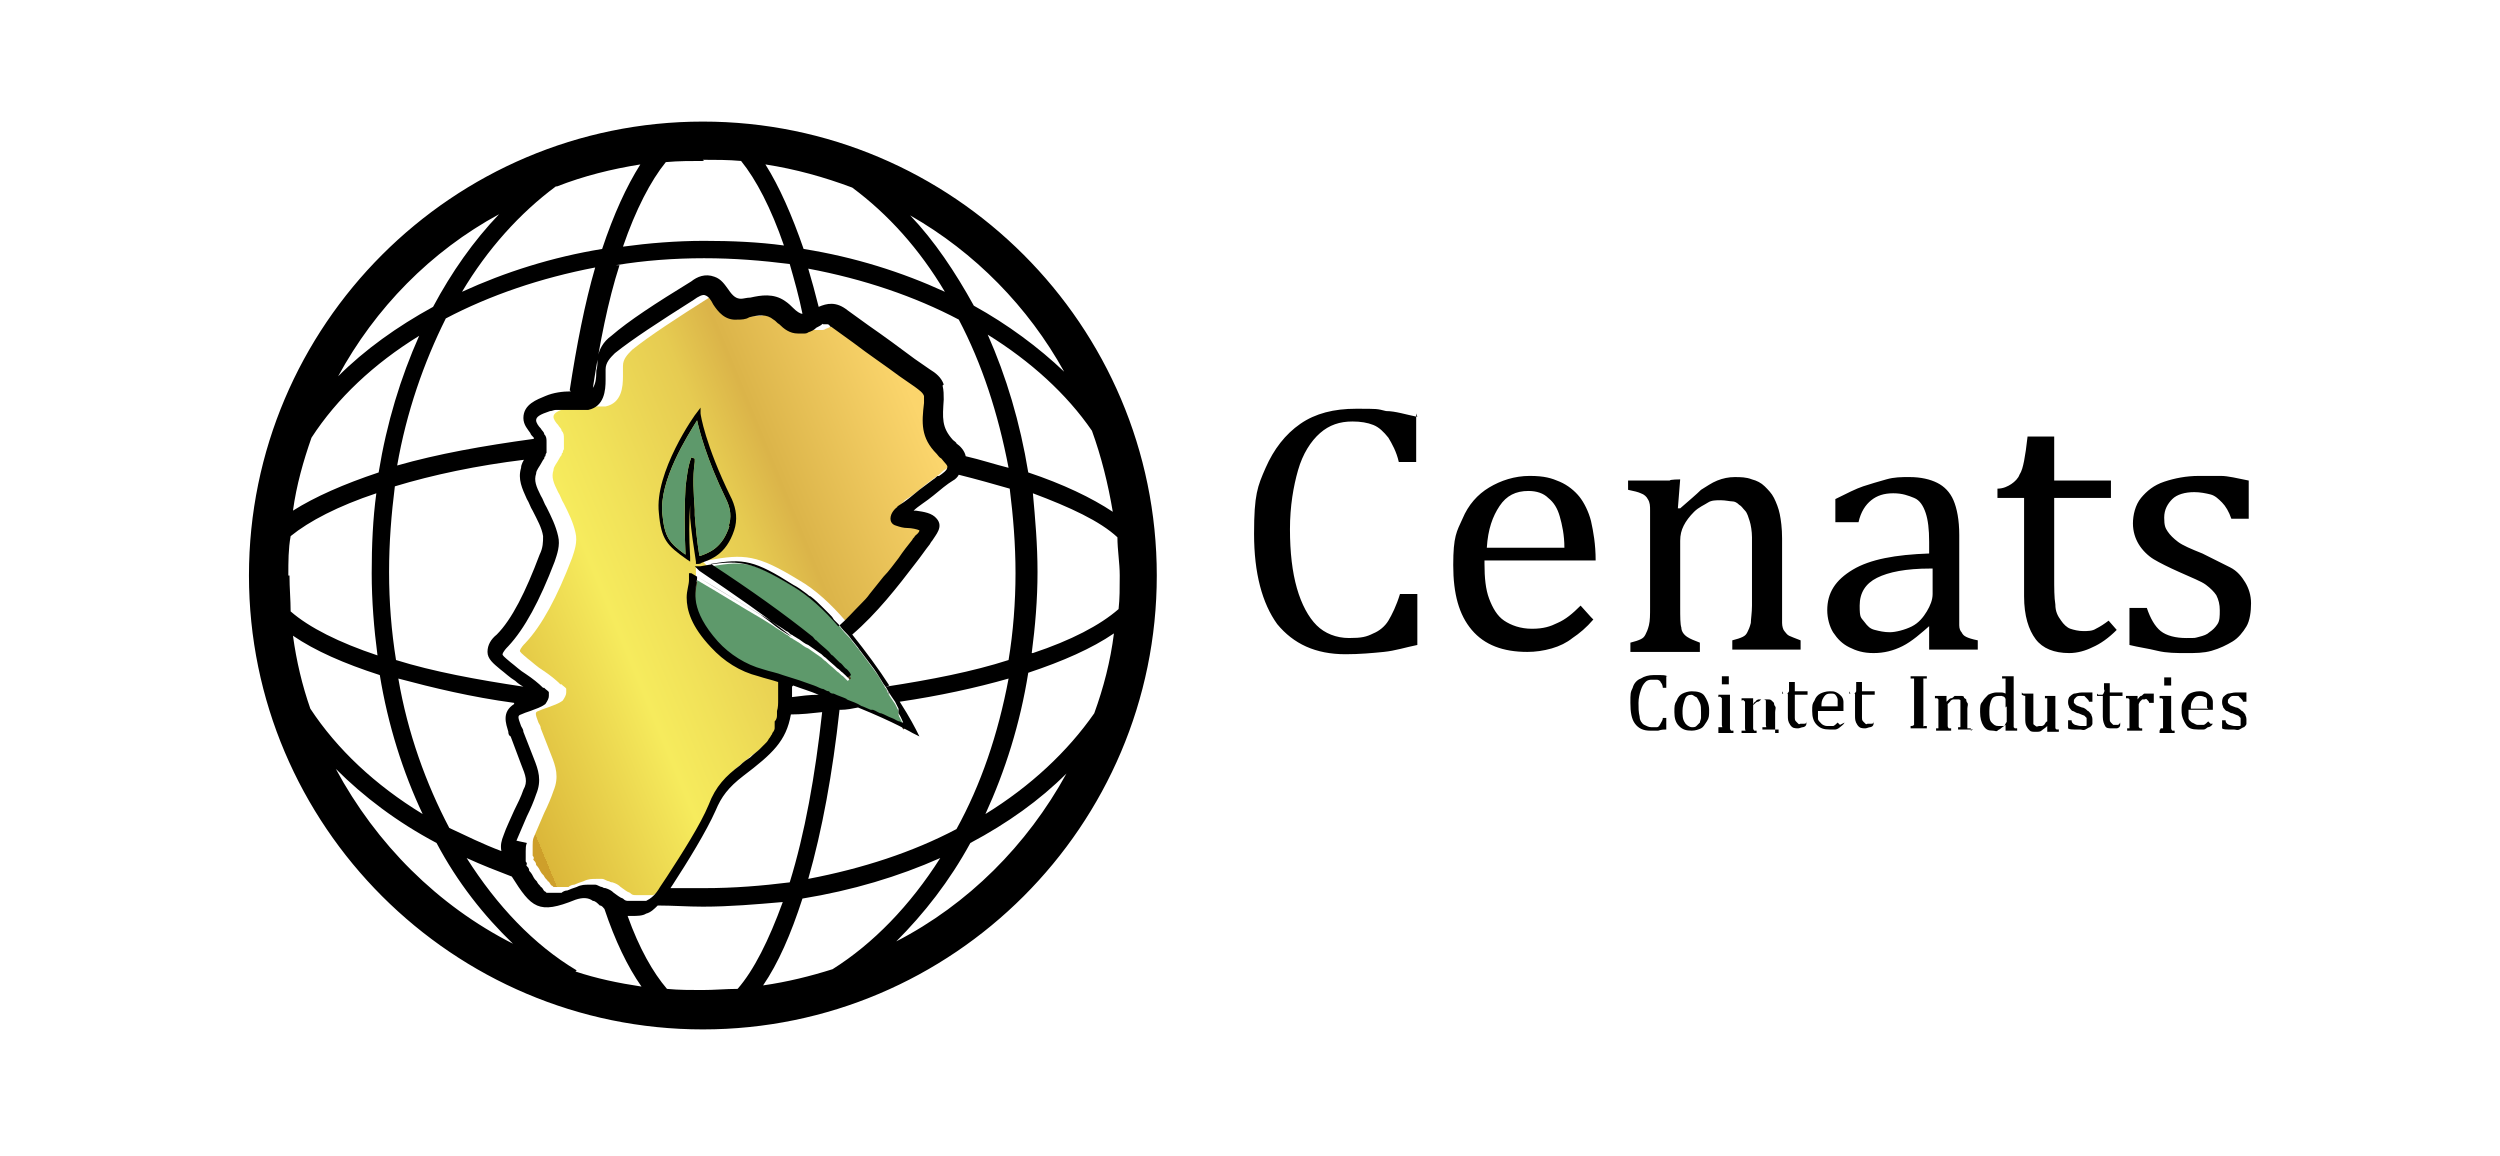
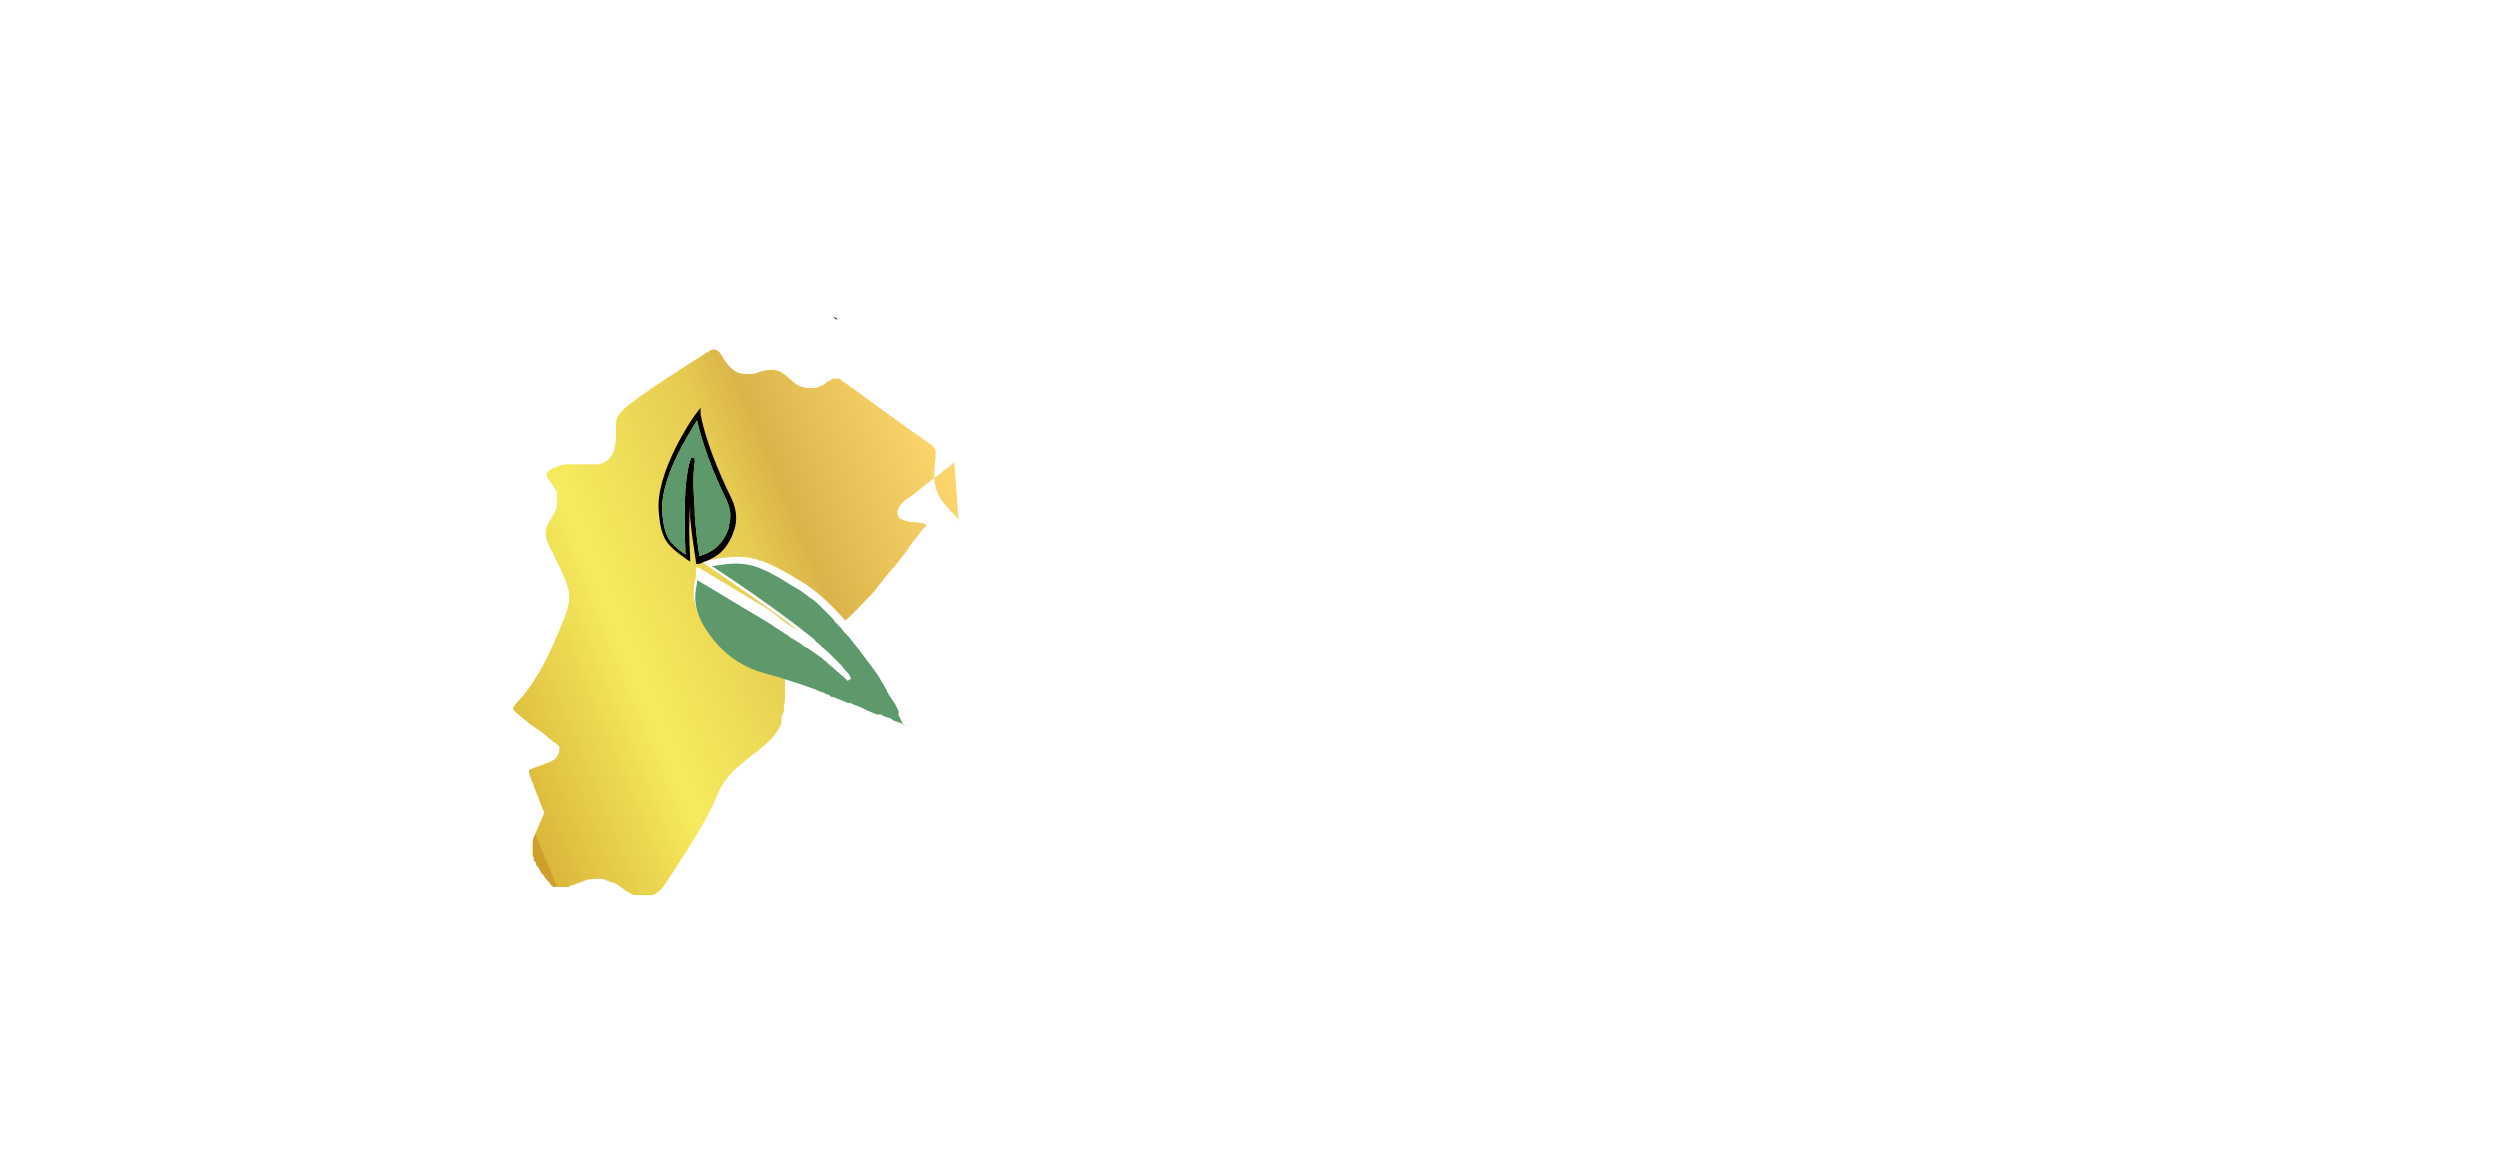
<svg xmlns="http://www.w3.org/2000/svg" viewBox="0 0 215.9 99.8">
  <defs>
    <linearGradient id="Dégradé_sans_nom" data-name="Dégradé sans nom" x1="40.7" y1="41.4" x2="81.8" y2="58.3" gradientTransform="matrix(1 0 0 -1 0 100)" gradientUnits="userSpaceOnUse">
      <stop offset="0" stop-color="#ce9f2a" />
      <stop offset="0" stop-color="#dbb73a" />
      <stop offset=".3" stop-color="#f6eb5d" />
      <stop offset=".4" stop-color="#f1e259" />
      <stop offset=".6" stop-color="#e6cb51" />
      <stop offset=".7" stop-color="#dbb449" />
      <stop offset="1" stop-color="#fbd56c" />
    </linearGradient>
    <style>.cls-3{fill:#5e996b}</style>
  </defs>
  <g id="Calque_2">
    <g id="Calque_3">
      <path d="M25.1 46v.2-.2Zm40.5 18.5c0 .1-.1.2-.2.2l.4-.4-.2.2Zm1.6-3.2c0-.3 0-.7.1-1 0 .4 0 .7-.1 1Zm.2-1.1v-.1ZM72 27.4c.1 0 .2 0 .3.2-.1 0-.2-.1-.3-.2Zm.9 26.6Z" />
-       <path d="M82.4 39.8c0 .2-.4.5-.7.7-.2.1-.3.2-.5.4l-1.2.9c-.6.5-1.2 1-1.7 1.3s0 .1-.1.1c-.3.2-.7.6-.7 1.1 0 .2.1.5.5.6.3.1.6.2 1 .2.3 0 .8.1 1 .2 0 .2-.3.4-.4.5 0 .1-.2.2-.2.3-.4.5-.8 1-1.2 1.6-.4.5-.8 1.1-1.3 1.6l-1.2 1.5c-.2.3-.5.6-.7.8-.7.7-1.3 1.4-2 2-1.2-1.4-2.6-2.7-4-3.5-3.6-2.2-4.7-2.3-7.9-1.7h-.5l.4.4c3.1 2.1 5.7 3.9 8 5.7-.7-.4-1.3-.8-1.9-1.3l-.8-.6-6-3.6h-.2v.6c0 .4-.2.9-.2 1.5 0 1.1.4 2.5 2.1 4.3 1.1 1.2 2.5 2.1 4.1 2.5.6.2 1.1.3 1.7.5v1.5c0 .4 0 .7-.1 1v.3c0 .2 0 .4-.2.6v.6c0 .1-.1.3-.2.4 0 0 0 .1-.1.2 0 0-.1.2-.2.3 0 0-.1.2-.2.3l-.2.2-.4.4c-.2.2-.5.4-.8.7-.3.2-.6.4-.9.7-1.2.9-2.1 1.8-2.7 3.4-.7 1.7-2.3 4.2-3.6 6.2l-.6.9c-.4.7-.8 1-1.2 1.2h-1.5c-.2 0-.3 0-.5-.2-.3-.1-.5-.3-.8-.5-.2-.2-.4-.3-.7-.4 0 0-.2 0-.3-.1-.2 0-.4-.2-.6-.2h-.5c-.4 0-.7 0-1.1.2-.3.1-.6.2-.8.3-.2 0-.4.1-.5.2h-1.3l-.1-.1s-.1 0-.2-.2c0 0-.1-.2-.2-.2 0-.1-.2-.2-.3-.4 0-.1-.2-.2-.3-.4-.1-.2-.2-.4-.4-.6 0-.2-.1-.3-.2-.4s0-.1 0-.2c0 0 0-.1-.1-.2V73c0-.2 0-.5.1-.7l.9-2.1c.3-.6.6-1.3.8-1.9.5-1.2.2-2.1-.2-3.1l-.9-2.3c0-.2-.1-.3-.2-.5-.3-.8-.3-.9 0-1 .2-.1.5-.2.8-.3.5-.2.9-.3 1.3-.6.2-.3.3-.5.3-.7v-.3c0-.1-.2-.2-.3-.3l-.1-.1h-.1c-.4-.4-.9-.8-1.5-1.2-.5-.3-.9-.7-1.3-1-.6-.5-.7-.6-.7-.7 0 0 0-.2.5-.7 1.4-1.5 2.7-3.9 4-7.3.2-.6.5-1.4.3-2.2-.2-.9-.6-1.7-1-2.5-.2-.3-.3-.7-.5-1-.4-.8-.6-1.3-.4-1.9 0-.3.3-.6.5-1 0 0 .1-.2.2-.3 0 0 0-.2.1-.2 0 0 0-.2.1-.3v-.9c0-.3 0-.5-.2-.7 0-.2-.2-.3-.3-.5-.2-.2-.4-.5-.4-.7 0-.3.3-.5 1.2-.8.2 0 .3-.1.5-.1h2.8c1.4-.3 1.5-1.7 1.5-2.6v-.9c0-.6.4-1 .8-1.4 1.5-1.2 3.8-2.7 6.8-4.6.4-.3.8-.5 1-.4.3.1.5.4.7.8.4.6 1 1.4 2.1 1.3.3 0 .7 0 1-.2.8-.2 1.5-.3 2.1.2.2.1.3.3.5.4.4.4.9.8 1.6.8h.6s.2 0 .3-.1c.3-.1.5-.2.7-.4.2-.1.4-.2.5-.3h.5c.1 0 .2 0 .3.2 0 0 .1 0 .2.1l1.8 1.3c1.3 1 2.8 2 4 2.9l1.3.9c.4.3.7.5.8.8v.6c-.2 1.7-.3 3 1.1 4.4.1.1.2.3.4.4.3.4.6.6.5.8Z" style="fill:url(#Dégradé_sans_nom)" />
-       <path d="M77.5 62.3c.3.1.5.2.7.3-.2-.1-.4-.2-.7-.3Zm-.9-.5c.3.2.6.3.9.4-.1 0-.3-.1-.4-.2s-.3-.1-.5-.2Zm0-2.2c0 .1.2.2.2.4-.1-.2-.2-.4-.4-.6-.3-.5-.6-1-1-1.5.3.4.6.8.8 1.2.1.2.2.3.3.5Zm-.7 1.9c.2 0 .4.2.7.3-.2 0-.3-.2-.5-.2H76ZM73.3 58c.1 0 .2.2.4.4l-.1-.2-.2-.2Zm-1.5-1.4.3.3-.3-.3Zm-.3 3.2c.2 0 .3.1.4.2h-.4Z" />
-       <path d="M78.4 62.7s-.2 0-.3-.1c-.2 0-.4-.2-.7-.3s-.2 0 0 0c-.3-.1-.6-.3-.9-.4-.2 0-.4-.2-.7-.3h-.2c-.2-.1-.5-.2-.7-.3-.1 0-.2-.1-.4-.2-.4-.2-.8-.3-1.2-.5h-.2c-.4-.2-.8-.3-1.2-.5h-.4c-.2 0-.3-.1-.5-.2-.2 0-.5-.2-.8-.3-.8-.3-1.7-.6-2.7-.9-.5-.2-1.1-.3-1.7-.5-1.5-.4-2.9-1.3-3.9-2.4-2.4-2.7-2-4.3-1.8-5.4v-.2c1.9 1.1 3.8 2.3 5.7 3.4l.8.5c.4.3.8.5 1.2.8.1 0 .3.2.4.3 0 0 .1 0 .2.1.4.3.9.6 1.3.9.3.2.7.5 1 .7.2.1.3.3.5.4.3.3.7.6 1 .9.2.1.3.3.5.4l.4.4.3-.2-.1-.2c-.1-.1-.2-.3-.4-.4-.2-.2-.3-.4-.5-.5l-.3-.3-.3-.3c-.1 0-.2-.2-.3-.3-.3-.3-.7-.6-1-.9l-.1-.1c-.1 0-.2-.2-.3-.3-2.5-2-5.3-4-8.8-6.3 2.8-.5 3.8-.3 7.1 1.8.4.2.8.5 1.2.8 0 0 .2.2.3.2.4.3.7.6 1.1 1l.5.5c.2.2.3.3.4.5l.5.5c.2.3.5.6.7.8.3.4.6.7.9 1.1.1.1.2.3.3.4l.9 1.2c.4.5.7 1 1 1.5.1.2.3.4.4.6.2.4.5.8.7 1.1l.3.6v.4c.2.3.3.6.4.8Z" style="fill:#4c381e" />
+       <path d="M82.4 39.8c0 .2-.4.5-.7.7-.2.1-.3.2-.5.4l-1.2.9c-.6.5-1.2 1-1.7 1.3s0 .1-.1.1c-.3.2-.7.6-.7 1.1 0 .2.1.5.5.6.3.1.6.2 1 .2.3 0 .8.1 1 .2 0 .2-.3.4-.4.5 0 .1-.2.2-.2.3-.4.5-.8 1-1.2 1.6-.4.5-.8 1.1-1.3 1.6l-1.2 1.5c-.2.3-.5.6-.7.8-.7.7-1.3 1.4-2 2-1.2-1.4-2.6-2.7-4-3.5-3.6-2.2-4.7-2.3-7.9-1.7h-.5l.4.4c3.1 2.1 5.7 3.9 8 5.7-.7-.4-1.3-.8-1.9-1.3l-.8-.6-6-3.6h-.2v.6c0 .4-.2.9-.2 1.5 0 1.1.4 2.5 2.1 4.3 1.1 1.2 2.5 2.1 4.1 2.5.6.2 1.1.3 1.7.5v1.5c0 .4 0 .7-.1 1v.3c0 .2 0 .4-.2.6v.6c0 .1-.1.3-.2.4 0 0 0 .1-.1.2 0 0-.1.2-.2.3 0 0-.1.2-.2.3l-.2.2-.4.4c-.2.2-.5.4-.8.7-.3.2-.6.4-.9.7-1.2.9-2.1 1.8-2.7 3.4-.7 1.7-2.3 4.2-3.6 6.2l-.6.9c-.4.7-.8 1-1.2 1.2h-1.5c-.2 0-.3 0-.5-.2-.3-.1-.5-.3-.8-.5-.2-.2-.4-.3-.7-.4 0 0-.2 0-.3-.1-.2 0-.4-.2-.6-.2h-.5c-.4 0-.7 0-1.1.2-.3.1-.6.2-.8.3-.2 0-.4.1-.5.2h-1.3l-.1-.1s-.1 0-.2-.2c0 0-.1-.2-.2-.2 0-.1-.2-.2-.3-.4 0-.1-.2-.2-.3-.4-.1-.2-.2-.4-.4-.6 0-.2-.1-.3-.2-.4s0-.1 0-.2c0 0 0-.1-.1-.2V73c0-.2 0-.5.1-.7l.9-2.1l-.9-2.3c0-.2-.1-.3-.2-.5-.3-.8-.3-.9 0-1 .2-.1.5-.2.8-.3.5-.2.9-.3 1.3-.6.2-.3.3-.5.3-.7v-.3c0-.1-.2-.2-.3-.3l-.1-.1h-.1c-.4-.4-.9-.8-1.5-1.2-.5-.3-.9-.7-1.3-1-.6-.5-.7-.6-.7-.7 0 0 0-.2.5-.7 1.4-1.5 2.7-3.9 4-7.3.2-.6.5-1.4.3-2.2-.2-.9-.6-1.7-1-2.5-.2-.3-.3-.7-.5-1-.4-.8-.6-1.3-.4-1.9 0-.3.3-.6.5-1 0 0 .1-.2.2-.3 0 0 0-.2.1-.2 0 0 0-.2.1-.3v-.9c0-.3 0-.5-.2-.7 0-.2-.2-.3-.3-.5-.2-.2-.4-.5-.4-.7 0-.3.3-.5 1.2-.8.2 0 .3-.1.5-.1h2.8c1.4-.3 1.5-1.7 1.5-2.6v-.9c0-.6.4-1 .8-1.4 1.5-1.2 3.8-2.7 6.8-4.6.4-.3.8-.5 1-.4.3.1.5.4.7.8.4.6 1 1.4 2.1 1.3.3 0 .7 0 1-.2.8-.2 1.5-.3 2.1.2.2.1.3.3.5.4.4.4.9.8 1.6.8h.6s.2 0 .3-.1c.3-.1.5-.2.7-.4.2-.1.4-.2.5-.3h.5c.1 0 .2 0 .3.2 0 0 .1 0 .2.1l1.8 1.3c1.3 1 2.8 2 4 2.9l1.3.9c.4.3.7.5.8.8v.6c-.2 1.7-.3 3 1.1 4.4.1.1.2.3.4.4.3.4.6.6.5.8Z" style="fill:url(#Dégradé_sans_nom)" />
      <path class="cls-3" d="M78.4 62.7s-.2 0-.3-.1c-.2-.1-.4-.2-.7-.3q-.2 0 0 0c-.1 0-.3-.1-.4-.2s-.3-.1-.5-.2c-.2 0-.3-.2-.5-.2h-.3c-.2-.1-.5-.2-.7-.3-.1 0-.2-.1-.4-.2-.4-.2-.8-.3-1.2-.5h-.2c-.4-.2-.8-.3-1.2-.5-.1 0-.3 0-.4-.2-.2 0-.3-.1-.5-.2-.2 0-.5-.2-.8-.3-.8-.3-1.7-.6-2.7-.9-.5-.2-1.1-.3-1.7-.5-1.5-.4-2.9-1.3-3.9-2.4-2.4-2.7-2-4.3-1.8-5.4v-.2c1.9 1.1 3.8 2.3 5.7 3.4l.8.5c.4.3.8.5 1.2.8.1 0 .3.2.4.3 0 0 .1 0 .2.1.2.1.3.2.5.3.3.2.5.4.8.5.3.2.7.5 1 .7.2.1.3.3.5.4.3.3.7.6 1 .9.2.1.3.3.5.4l.4.4.3-.2-.1-.2-.1-.2-.2-.2c-.2-.2-.3-.4-.5-.6l-.3-.3-.3-.3-.3-.3c-.3-.3-.7-.6-1-.9l-.1-.1c-.1 0-.2-.2-.3-.3-2.5-2-5.3-4-8.8-6.3 2.8-.5 3.8-.3 7.1 1.8.4.2.8.5 1.2.8 0 0 .2.2.3.2.4.3.7.6 1.1 1l.5.5c.2.2.3.3.4.5l.5.5c.2.3.5.6.7.8.2.2.3.4.4.5l.4.5c.1.1.2.3.3.4l.9 1.2c.3.4.6.8.8 1.2.1.2.2.3.3.5 0 .1.2.2.2.4.2.4.5.8.7 1.1l.3.6v.4c.2.3.3.6.4.8Z" />
      <path d="M63.1 42.9c-2.2-4.5-2.6-7.1-2.6-7.2v-.5l-.3.4c-.2.2-3.7 5.2-3.3 8.7.2 2.3.7 2.8 2.4 4l.3.2v-.4c-.1-1.7-.1-3.2 0-4.5v1.1c.1 1.2.3 2.5.5 3.8v.2h.2s.2 0 .3-.1c.8-.3 2.1-.7 2.8-2.8.3-.9.2-1.8-.2-2.7Zm-.1 2.5c-.6 1.9-1.7 2.3-2.5 2.6h-.1c-.2-1.2-.3-2.3-.4-3.5V44c-.1-1.4-.2-2.8 0-4.1v-.3l-.3-.1c-.3.8-.4 1.7-.5 2.6-.1 1.7-.1 3.5 0 5.8-1.4-1-1.8-1.5-2-3.5-.3-2.9 2.2-6.8 3-8.1.2.9.8 3.3 2.5 6.8.4.8.5 1.6.2 2.4Z" />
      <path class="cls-3" d="M63 45.4c-.6 1.9-1.7 2.3-2.5 2.6h-.1c-.2-1.2-.3-2.3-.4-3.5V44c-.1-1.4-.2-2.8 0-4.1v-.3l-.3-.1c-.3.8-.4 1.7-.5 2.6-.1 1.7-.1 3.5 0 5.8-1.4-1-1.8-1.5-2-3.5-.3-2.9 2.2-6.8 3-8.1.2.9.8 3.3 2.5 6.8.4.8.5 1.6.2 2.4Z" />
-       <path d="M25 46.2V46v.2Zm35.7-35.7c-21.6 0-39.2 17.6-39.2 39.2s17.6 39.2 39.2 39.2 39.2-17.6 39.2-39.2-17.6-39.2-39.2-39.2Zm35.4 33.7c-1.8-1.2-4.3-2.4-7.3-3.4-.7-4.3-1.9-8.3-3.5-11.9 3.7 2.3 6.8 5.1 9 8.3.8 2.2 1.4 4.6 1.8 7ZM49.3 33.8c-.7 0-1.5.1-2.2.4-.7.3-1.9.7-1.9 1.9 0 .6.4 1 .6 1.3 0 .1.2.3.3.4v.1c-4.4.6-8.3 1.3-11.8 2.3.8-4.6 2.3-8.9 4.2-12.7 3.8-2 8.2-3.5 12.9-4.4-.9 3.1-1.6 6.7-2.2 10.6Zm3.9-10.9c2.4-.4 5-.6 7.6-.6s5 .2 7.4.5c.4 1.4.8 2.8 1.1 4.3-.2 0-.5-.2-.8-.5-.2-.2-.4-.4-.7-.6-1-.7-2.1-.5-3-.3-.3 0-.6.1-.8.1-.4 0-.7-.2-1.1-.8-.3-.4-.6-.9-1.2-1.1-.8-.3-1.5 0-2 .4-3.1 1.9-5.4 3.4-6.9 4.7-.7.5-1.1 1.2-1.2 2 0 .3 0 .7-.1 1 0 .8-.1 1.2-.3 1.5.6-3.9 1.3-7.5 2.3-10.6Zm-7.9 16.7c-.1.2-.3.5-.3.8-.3 1 .1 1.8.5 2.7.2.3.3.7.5 1 .4.8.8 1.5.9 2.2 0 .5 0 1-.3 1.6-1.2 3.2-2.4 5.6-3.7 6.9-.5.4-.8.9-.8 1.5s.5 1 1.1 1.5c.4.3.8.7 1.3 1 .2.2.5.4.7.5-4-.6-7.8-1.3-11-2.3-.4-2.5-.6-5-.6-7.6s.2-5 .5-7.4c3.3-1 7.1-1.8 11.2-2.3Zm-.9 21.2c-1.1.7-.7 1.7-.5 2.4 0 .1 0 .3.2.4L45 66c.4 1 .6 1.5.2 2.2-.2.6-.5 1.2-.8 1.8-.3.7-.7 1.5-.9 2.1-.2.5-.3.9-.2 1.4-1.6-.6-3-1.3-4.5-2-2-3.8-3.6-8.2-4.4-12.9 3 .8 6.3 1.6 10 2.1Zm.2 11.8.9-2.1c.3-.6.6-1.3.8-1.9.5-1.2.2-2.1-.2-3.1l-.9-2.3c0-.2-.1-.3-.2-.5-.3-.8-.3-.9 0-1 .2-.1.5-.2.8-.3.5-.2.9-.3 1.3-.6.2-.3.3-.5.3-.7v-.3c0-.1-.2-.2-.3-.3l-.1-.1h-.1c-.4-.4-.9-.8-1.5-1.2-.5-.3-.9-.7-1.3-1-.6-.5-.7-.6-.7-.7 0 0 0-.2.5-.7 1.4-1.5 2.7-3.9 4-7.3.2-.6.5-1.4.3-2.2-.2-.9-.6-1.7-1-2.5-.2-.3-.3-.7-.5-1-.4-.8-.6-1.3-.4-1.9 0-.3.3-.6.5-1 0 0 .1-.2.2-.3 0 0 0-.2.1-.2 0 0 0-.2.1-.3v-.9c0-.3 0-.5-.2-.7 0-.2-.2-.3-.3-.5-.2-.2-.4-.5-.4-.7 0-.3.3-.5 1.2-.8.2 0 .3-.1.5-.1h2.8c1.4-.3 1.5-1.7 1.5-2.6v-.9c0-.6.4-1 .8-1.4 1.5-1.2 3.8-2.7 6.8-4.6.4-.3.8-.5 1-.4.3.1.5.4.7.8.4.6 1 1.4 2.1 1.3.3 0 .7 0 1-.2.8-.2 1.5-.3 2.1.2.2.1.3.3.5.4.4.4.9.8 1.6.8h.6s.2 0 .3-.1c.3-.1.5-.2.7-.4.2-.1.4-.2.5-.3s0 0 .1 0h.3c.1 0 .2 0 .3.2 0 0 .1 0 .2.1l1.8 1.3c1.3 1 2.8 2 4 2.9l1.3.9c.4.3.7.5.8.8v.6c-.2 1.7-.3 3 1.1 4.4.1.1.2.3.4.4.3.4.6.6.5.8 0 .2-.4.5-.7.7H81c-.1 0-.2.2-.4.3l-1.2.9c-.6.5-1.2 1-1.7 1.3s0 .1-.1.1c-.3.2-.7.6-.7 1.1 0 .2.1.5.5.6.3.1.6.2 1 .2.3 0 .8.1 1 .2 0 .2-.3.4-.4.5 0 .1-.2.2-.2.3-.4.5-.8 1-1.2 1.6-.4.5-.8 1.1-1.3 1.6l-1.2 1.5c-.2.3-.5.6-.7.8-.7.7-1.3 1.4-2 2-1.2-1.4-2.6-2.7-4-3.5-3.6-2.2-4.7-2.3-7.9-1.7H60l.4.4c3.1 2.1 5.7 3.9 8 5.7-.7-.4-1.3-.8-1.9-1.3l-.8-.6-6-3.6h-.2v.6c0 .4-.2.9-.2 1.5 0 1.1.4 2.5 2.1 4.3 1.1 1.2 2.5 2.1 4.1 2.5.6.2 1.1.3 1.7.5v1.5c0 .4 0 .7-.1 1v.3c0 .2 0 .4-.2.6v.6c0 .1-.1.3-.2.4 0 0 0 .1-.1.2 0 0-.1.2-.2.3 0 0-.1.2-.2.3l-.2.2-.4.4c-.2.2-.5.4-.8.7-.3.2-.6.4-.9.7-1.2.9-2.1 1.8-2.7 3.4-.7 1.7-2.3 4.2-3.6 6.2l-.6.9c-.4.7-.8 1-1.2 1.2h-1.5c-.2 0-.3 0-.5-.2-.3-.1-.5-.3-.8-.5-.2-.2-.4-.3-.7-.4 0 0-.2 0-.3-.1-.2 0-.4-.2-.6-.2h-.5c-.4 0-.7 0-1.1.2-.3.1-.6.2-.8.3-.2 0-.4.1-.5.2h-1.3l-.1-.1s-.1 0-.2-.2c0 0-.1-.2-.2-.2 0-.1-.2-.2-.3-.4 0-.1-.2-.2-.3-.4-.1-.2-.2-.4-.4-.6 0-.2-.1-.3-.2-.4s0-.1 0-.2c0 0 0-.1-.1-.2v-.9c0-.2 0-.5.1-.7Zm36.9-39.4c-.2-.6-.7-1-1.2-1.3L79 31c-1.2-.9-2.7-2-4-2.9l-1.8-1.3c-1-.8-1.8-.6-2.5-.3-.3-1.2-.6-2.3-.9-3.3 4.8.9 9.2 2.4 13 4.4 2 3.8 3.4 8.1 4.3 12.8-1.2-.3-2.4-.7-3.7-1-.1-.5-.5-.9-.8-1.1 0-.1-.2-.2-.3-.3-1-1.1-.9-1.9-.8-3.5 0-.4 0-.8-.1-1.2Zm-13 26c.8.3 1.5.5 2.2.8-.8 0-1.5.1-2.3.2v-.9Zm4.7 1.2c-.4-.2-.8-.3-1.2-.5-.1 0-.3 0-.4-.2-.2 0-.3-.1-.5-.2-.2 0-.5-.2-.8-.3-.8-.3-1.7-.6-2.7-.9-.5-.2-1.1-.3-1.7-.5-1.5-.4-2.9-1.3-3.9-2.4-2.4-2.7-2-4.3-1.8-5.4v-.2c1.9 1.1 3.8 2.3 5.7 3.4l.8.5c.4.3.8.5 1.2.8.1 0 .3.2.4.3 0 0 .1 0 .2.1.2.1.3.2.5.3.3.2.5.4.8.5.3.2.7.5 1 .7.2.1.3.3.5.4.3.3.7.6 1 .9.2.1.3.3.5.4l.4.4.3-.2-.1-.2c-.1-.1-.2-.3-.4-.4-.2-.2-.3-.4-.5-.5l-.3-.3-.3-.3c-.1 0-.2-.2-.3-.3-.3-.3-.7-.6-1-.9l-.1-.1c-.1 0-.2-.2-.3-.3-2.5-2-5.3-4-8.8-6.3 2.8-.5 3.8-.3 7.1 1.8.4.2.8.5 1.2.8 0 0 .2.2.3.2.4.3.7.6 1.1 1l.5.5c.2.2.3.3.4.5l.5.5c.2.3.5.6.7.8.2.2.3.4.4.5l.4.5c.1.1.2.3.3.4l.9 1.2c.4.5.7 1 1 1.5.1.2.3.4.4.6.2.4.5.8.7 1.1l.3.6v.4c.2.3.3.6.4.8 0 0-.2 0-.3-.1-.2 0-.4-.2-.7-.3q-.2 0 0 0c-.3-.1-.6-.3-.9-.4-.2 0-.4-.2-.7-.3h-.2c-.2-.1-.5-.2-.7-.3-.1 0-.2-.1-.4-.2-.4-.2-.8-.3-1.2-.5h-.2Zm-15.1 16c1.3-2 2.9-4.6 3.7-6.4.5-1.2 1.1-2 2.4-3 2.5-1.9 3.7-3 4.1-5.3.9 0 1.8-.1 2.7-.2-.6 5.5-1.5 10.5-2.8 14.7-2.4.3-4.8.5-7.4.5h-2.9l.2-.3Zm14.5-15.1c.5 0 1-.1 1.5-.2 3.2 1.3 4.7 2.2 4.7 2.2l.6.3-.3-.6s-.5-1-1.4-2.4c3.4-.5 6.6-1.2 9.4-2-.9 4.8-2.4 9.2-4.5 13-3.8 2-8.1 3.4-12.8 4.3 1.2-4.2 2.1-9.1 2.7-14.6Zm4.2-2.1c-.9-1.4-2-2.9-3.2-4.4 2.1-1.8 3.9-4.1 5.5-6.2.4-.5.8-1.1 1.2-1.6 0 0 .1-.2.2-.3.3-.5 1-1.2.4-1.9-.4-.5-1.1-.6-1.8-.7h-.2c.4-.4 1.1-.8 1.7-1.3.6-.5 1.2-1 1.7-1.3.2-.1.4-.3.5-.5 1.6.4 3 .8 4.4 1.2.3 2.4.5 4.8.5 7.3s-.2 5.1-.6 7.5c-3.1 1-6.7 1.7-10.6 2.3Zm15.1-27.1C89.7 30 87 28 84.1 26.4c-1.6-2.9-3.4-5.6-5.5-7.8 5.6 3.2 10.2 7.9 13.3 13.5ZM73.6 16.2c3.1 2.3 5.8 5.3 8 9-3.7-1.7-7.8-3-12.2-3.7-1-2.9-2.1-5.4-3.3-7.3 2.6.4 5.1 1.1 7.5 2Zm-12.9-2.4c1.1 0 2.2 0 3.3.1 1.3 1.6 2.6 4.1 3.7 7.3-2.2-.3-4.5-.4-6.9-.4s-4.8.2-7 .5c1.1-3.2 2.4-5.7 3.7-7.3 1.1-.1 2.2-.1 3.3-.1Zm-12.6 2.3c2.3-.9 4.7-1.5 7.2-1.9-1.2 1.9-2.3 4.3-3.3 7.3-4.3.7-8.4 2-12.1 3.7 2.2-3.7 5-6.8 8.1-9.1Zm-5 2.4c-2.2 2.3-4.1 5-5.7 8-3.1 1.7-5.9 3.7-8.2 6 3.2-5.9 8-10.8 13.9-14ZM26.9 37.8c2.2-3.4 5.4-6.4 9.3-8.8-1.6 3.6-2.8 7.5-3.5 11.8-3 1-5.5 2.1-7.4 3.3.3-2.2.9-4.3 1.6-6.3Zm-2 11.9c0-1.2 0-2.3.2-3.4v-.2.2c1.6-1.3 4.1-2.6 7.4-3.7-.3 2.2-.4 4.5-.4 6.9s.2 4.8.5 7.1c-3.3-1.1-5.9-2.4-7.5-3.8 0-1-.1-2-.1-3.1Zm.4 5.2c1.9 1.3 4.4 2.4 7.5 3.4.7 4.3 2 8.4 3.7 12-4.1-2.5-7.4-5.6-9.7-9.1-.7-2-1.2-4.1-1.5-6.3ZM29 66.4c2.4 2.4 5.3 4.6 8.7 6.4 1.8 3.4 4.1 6.3 6.6 8.7-6.5-3.3-11.8-8.6-15.3-15.1Zm20.8 17.4c-3.7-2.2-6.9-5.6-9.5-9.7 1.3.6 2.6 1.1 3.9 1.6 1.7 2.7 2.3 3.3 5.5 2 .6-.2 1.1-.2 1.5.1.2 0 .4.2.6.4.2 0 .3.2.4.3.9 2.7 2 5 3.2 6.7-2-.3-3.9-.7-5.7-1.3Zm10.9 1.7c-1 0-2.1 0-3.1-.1-1.2-1.4-2.4-3.5-3.4-6.3h.4c.4 0 .9 0 1.2-.2.4-.1.7-.4 1-.7 1.3 0 2.6.1 3.9.1 2.3 0 4.6-.2 6.9-.4-1.2 3.3-2.5 5.9-3.9 7.5-1 0-2 .1-3.1.1Zm11.2-1.8c-1.9.6-3.9 1.1-6 1.4 1.3-1.9 2.4-4.4 3.4-7.5 4.3-.7 8.3-1.9 11.9-3.5-2.6 4.1-5.8 7.4-9.3 9.6Zm5.5-2.4c2.4-2.4 4.6-5.2 6.4-8.5 3.2-1.7 6-3.7 8.3-6-3.4 6.2-8.5 11.3-14.7 14.5Zm17.1-19.7c-2.3 3.3-5.5 6.3-9.4 8.7 1.7-3.7 3-7.8 3.7-12.2 3-1 5.5-2.1 7.4-3.4-.3 2.4-.9 4.7-1.7 6.9Zm-5.4-5.2c.3-2.3.5-4.6.5-7s-.2-4.6-.4-6.8c3.2 1.2 5.8 2.4 7.3 3.8 0 1.1.2 2.2.2 3.3s0 2-.1 2.9c-1.6 1.4-4.1 2.7-7.4 3.8Zm54.8 2v1h-.3c0-.2-.1-.4-.2-.5 0-.1-.2-.2-.3-.2h-.4c-.2 0-.4 0-.6.2-.2.2-.3.4-.4.7-.1.3-.2.7-.2 1.1s0 .8.1 1.2c0 .3.2.6.4.7s.4.2.6.2h.5c.1 0 .2-.1.3-.3s.2-.3.2-.5h.3v1c-.2 0-.4 0-.7.1h-.7c-.6 0-1-.2-1.3-.6s-.4-1-.4-1.8 0-.9.2-1.3c.1-.4.4-.7.7-.8.3-.2.7-.3 1.1-.3h.6c.2 0 .4 0 .6.1Zm2.2 4.7c-.5 0-.8-.1-1.1-.4s-.4-.7-.4-1.2 0-.7.2-1c.1-.3.3-.5.5-.6s.5-.2.8-.2c.5 0 .9.1 1.1.4.2.3.4.7.4 1.2s0 .7-.2 1-.3.5-.5.6c-.2.1-.5.2-.8.2Zm-.8-1.8c0 .5 0 .8.2 1.1.1.2.4.4.6.4s.3 0 .4-.1l.3-.3c0-.1.1-.3.1-.4v-.5c0-.3 0-.6-.1-.8s-.2-.4-.3-.5c-.1 0-.3-.2-.4-.2-.3 0-.5.1-.6.4s-.2.6-.2 1Zm3.1 1.5h.3c.1 0 0 0 0-.2v-2.3l-.1-.1c-.1-.1-.1 0-.2 0V60h1v2.9s0 .1.1.2h.2v.2h-1.3v-.2Zm.9-4.4v.7h-.6v-.7h.6Zm4.3 4.6h-1.4v-.2h.3c.1 0 0 0 0-.2v-2.1l-.1-.1c-.1-.1 0 0-.1 0h-.4s-.2 0-.3.2c-.1 0-.2.2-.2.3v2s0 .1.1.2h.2v.2h-1.3v-.2h.3c.1 0 0 0 0-.2v-2.3l-.1-.1c-.1-.1-.1 0-.2 0v-.2h1v.6c.2-.2.3-.3.4-.3s.2-.1.3-.2h.6c.1 0 .2 0 .3.1l.2.2s0 .2.1.3 0 .3 0 .5v1.8h.3v.2Zm.4-3.1h.3s.1 0 .2-.2v-.8h.5v.8h1.1v.3H155v2c0 .1 0 .2.1.3l.2.2c.1.1.1 0 .2 0h.3c.1 0 .2 0 .2-.2v.2c0 .2-.2.3-.3.3-.1 0-.3.1-.4.1-.3 0-.5 0-.7-.3s-.2-.5-.2-.8v-1.9h-.5v-.2Zm5.3 2.5c-.1.2-.3.3-.4.4s-.3.2-.4.2h-.5c-.5 0-.8-.1-1.1-.4s-.4-.7-.4-1.2 0-.6.2-.9c.1-.3.3-.5.5-.6.2-.1.5-.2.8-.2s.4 0 .6.1.3.2.4.3.2.3.2.5v.8H157v.7c0 .1.2.3.3.4s.3.2.5.2h.5c.1 0 .3-.2.4-.3l.2.2Zm-.6-1.4v-.6c0-.1-.1-.3-.2-.4s-.2-.1-.4-.1-.4 0-.6.3-.2.5-.2.8h1.5Zm1.1-1.1h.3s.1 0 .2-.2v-.8h.5v.8h1.1v.3h-1.1v2c0 .1 0 .2.1.3l.2.2c.1.1.1 0 .2 0h.3c.1 0 .2 0 .2-.2v.2c0 .2-.2.3-.3.3-.1 0-.3.1-.4.1-.3 0-.5 0-.7-.3s-.2-.5-.2-.8v-1.9h-.5v-.2Zm6.3-.6v3.4c0 .1 0 0 .1 0h.2v.2H165v-.2c.1 0 .2 0 .3-.1v-4h-.3v-.2h1.4v.2h-.3v.5Zm4.3 3.7h-1.3v-.2h.2v-2.3c0-.1 0 0-.1-.1h-.5s-.2 0-.3.2l-.2.2v1.9s0 .1.1.2h.2v.2h-1.3v-.2h.2c.1 0 0 0 0 0v-2.5l-.1-.1h-.2v-.2h1v.5c.2-.2.3-.3.4-.3.1 0 .2-.1.3-.2h.6s.2 0 .2.1.1.1.2.2c0 0 0 .2.1.3s0 .3 0 .5v1.7h.3v.2Zm2.8-3.6v-.8h-.3v-.2h1v4.4l.1.1h.2v.2h-1v-.5c-.1.1-.3.2-.4.3s-.2.1-.3.2-.2 0-.4 0c-.4 0-.6-.1-.8-.4-.2-.3-.3-.7-.3-1.2s0-.7.2-.9c.1-.2.3-.4.5-.6.2-.1.5-.2.7-.2h.4c.1 0 .2 0 .4.1v-.5Zm0 1.7v-.7s0-.1-.1-.2-.1 0-.2-.1h-.3c-.3 0-.5.1-.6.3s-.2.5-.2 1 0 .8.2 1 .3.3.6.3h.4c.1 0 .1 0 .2-.2s.1-.1.1-.2V61Zm1.5-1.2h.9v2.6c0 .1.1.1.2.2s.2 0 .3 0h.2s.2 0 .3-.2.2-.2.2-.2v-2h-.2v-.2h.9v2.8l.1.1h.2v.2h-1v-.5c-.2.2-.4.3-.5.4s-.3.1-.5.1-.4 0-.5-.1-.2-.2-.3-.4-.1-.4-.1-.7v-1.9s-.1 0-.3-.1v-.2Zm6 .7h-.3c0-.1-.1-.2-.2-.3l-.2-.2h-.3c-.2 0-.3 0-.4.1s-.2.2-.2.3v.2l.2.2s.2.1.5.2c.2 0 .4.2.5.3.1 0 .2.2.3.3 0 .1.1.2.1.4v.4c0 .1-.1.2-.2.3-.1 0-.2.1-.4.2s-.3 0-.5 0h-.5c-.1 0-.4 0-.5-.1v-.7h.3c0 .2.1.3.3.4.1 0 .3.1.5.1h.4c.1 0 .1 0 .1-.2V62l-.2-.2s-.3-.1-.5-.2c-.2 0-.4-.2-.5-.2s-.2-.2-.3-.3c0-.1-.1-.2-.1-.4s0-.3.1-.5c.1-.1.2-.2.4-.3.2 0 .4-.1.7-.1h.9v.7Zm.5-.6h.3c.1 0 .1 0 .2-.2s0-.2 0-.3V59h.5v.8h1.1v.3h-1.1v2c0 .1 0 .2.1.3l.2.2h.4s.1 0 .2-.2v.2c0 .2-.2.3-.3.3h-.4c-.3 0-.5 0-.6-.2s-.2-.4-.2-.8v-1.8h-.5v-.2Zm3.4.4c.1-.1.2-.3.3-.3.1 0 .2-.2.3-.2h.8v.8h-.4c0-.1-.1-.2-.2-.3s-.1 0-.2 0h-.2l-.2.2-.1.2v1.9c0 .1 0 .1.1.2h.2v.2h-1.3v-.2h.2c.1 0 0 0 0 0v-2.5l-.1-.1h-.2v-.2h1v.6Zm2 2.5h.2c.1 0 0 0 0 0v-2.5l-.1-.1h-.2v-.2h1v2.8s0 .1.1.2h.2v.2h-1.3v-.2Zm.9-4.4v.7h-.6v-.7h.6Zm3.6 4c-.1.2-.3.3-.4.3-.1 0-.2.2-.4.2h-.5c-.5 0-.8-.1-1-.4s-.4-.7-.4-1.2 0-.6.2-.9.3-.5.5-.6.5-.2.8-.2.4 0 .6.1.3.2.4.3.2.3.2.5v.7H189v.7c0 .2.2.3.3.4.1 0 .3.2.5.2h.5c.1 0 .3-.2.4-.3l.2.2Zm-.5-1.4v-.6c0-.2-.1-.3-.2-.3 0 0-.2-.1-.4-.1s-.4 0-.6.3-.2.4-.2.8h1.5Zm3.4-.5h-.3c0-.1-.1-.2-.2-.3l-.2-.2h-.3c-.2 0-.3 0-.4.1s-.2.2-.2.3v.2l.2.2s.2.1.5.2c.2 0 .4.2.5.3.1 0 .2.2.3.3 0 .1.1.2.1.4v.4c0 .1-.1.2-.2.3-.1 0-.2.1-.4.2s-.3 0-.5 0h-.5c-.1 0-.4 0-.5-.1v-.7h.3c0 .2.1.3.3.4.1 0 .3.1.5.1h.4c.1 0 .1 0 .1-.2V62l-.2-.2s-.3-.1-.5-.2c-.2 0-.4-.2-.5-.2s-.2-.2-.3-.3c0-.1-.1-.2-.1-.4s0-.3.1-.5c.1-.1.2-.2.4-.3.2 0 .4-.1.7-.1h.9v.7Zm-71.7-24.9v4.2h-1.5c-.2-.9-.6-1.6-.9-2.1-.4-.5-.8-.9-1.3-1.1-.5-.2-1.1-.3-1.8-.3-1.1 0-2 .3-2.8 1s-1.5 1.8-1.9 3.2-.7 3.1-.7 5.1.2 3.7.6 5.1 1 2.5 1.7 3.2 1.7 1.1 2.8 1.1 1.5-.1 2.1-.4c.5-.2 1-.6 1.3-1.1s.7-1.3 1-2.3h1.5v4.4c-1 .2-1.9.5-2.9.6s-2.1.2-3.3.2c-2.6 0-4.5-.9-5.9-2.6-1.3-1.8-2-4.4-2-7.8s.3-4.1 1-5.7 1.7-2.9 3-3.8c1.3-.9 2.9-1.3 4.8-1.3s1.8 0 2.6.2c.8 0 1.7.3 2.7.5Zm15.3 17.8c-.6.7-1.2 1.2-1.8 1.6-.5.4-1.1.7-1.8.9s-1.4.3-2.1.3c-2.1 0-3.7-.6-4.8-1.9-1.1-1.3-1.6-3.1-1.6-5.6s.3-2.9.8-4c.5-1.2 1.3-2.1 2.3-2.7 1-.6 2.2-1 3.5-1s1.9.2 2.6.5c.7.3 1.3.8 1.7 1.3s.8 1.3 1 2.1c.2.9.4 2 .4 3.4h-9.6v.3c0 1.2.1 2.2.4 3 .3.8.7 1.5 1.3 1.9s1.4.7 2.4.7 1.6-.2 2.2-.5c.7-.3 1.3-.8 2-1.5l.9 1Zm-2.5-6.2c0-1.1-.2-2-.4-2.7s-.5-1.2-1-1.6c-.4-.4-1-.6-1.7-.6-1.1 0-1.9.4-2.5 1.3s-1 2-1.1 3.6h6.7Zm20.5 8.8h-6v-.8c.4-.1.7-.2.9-.3s.3-.2.4-.4.2-.4.3-.8c0-.3.1-.9.1-1.5v-5.9c0-.5-.1-1.1-.2-1.4s-.2-.7-.4-.9-.3-.4-.5-.5c-.2-.2-.4-.3-.6-.3-.2 0-.6-.1-1-.1s-.8 0-1.1.2-.8.4-1.2.8-.7.8-.9 1.2c-.2.4-.3.8-.3 1.3v5.7c0 .9 0 1.5.1 1.8 0 .3.2.6.5.8s.6.3 1.1.5v.8h-6v-.8c.4-.1.7-.2.9-.3s.3-.2.4-.4.2-.4.3-.8.1-.9.1-1.6v-8.3c0-.4 0-.7-.2-1-.1-.2-.3-.4-.6-.5-.2-.1-.6-.2-1.1-.3v-.8h3.6c0-.1.9-.1.9-.1l-.2 2.5h.2c.8-.7 1.4-1.2 1.8-1.6.5-.3.9-.6 1.4-.8.5-.2 1-.3 1.5-.3s1 0 1.5.2c.4.1.8.3 1.1.6.3.3.6.6.8 1 .2.4.4.9.5 1.4s.2 1.2.2 2.1v7.3c0 .3.1.6.2.7s.2.3.4.4.5.2 1 .4v.8Zm11.4-2.2h-.2c-.9.8-1.7 1.5-2.5 1.9s-1.6.6-2.5.6-1.5-.2-2.1-.5-1-.7-1.4-1.3c-.3-.5-.5-1.2-.5-1.9 0-1.5.7-2.6 2.2-3.5s3.7-1.3 6.6-1.4v-1c0-1.1-.1-1.9-.3-2.5s-.5-1.1-1-1.3-1-.4-1.8-.4-1.4.2-1.9.6c-.5.4-.9 1-1.1 1.9h-2v-2c1-.5 1.8-.9 2.4-1.1.6-.2 1.3-.4 2-.6s1.3-.2 2-.2c1 0 1.8.2 2.4.5s1.1.8 1.4 1.5c.3.7.5 1.7.5 3V54c0 .3.1.5.2.6.1.2.2.3.4.4s.5.2 1 .3v.8h-4.2v-2.2Zm-.3-4.8c-2.1 0-3.6.3-4.6.8-1 .5-1.5 1.3-1.5 2.4s.1 1 .4 1.4.5.6.9.7.8.2 1.3.2 1.3-.2 1.9-.5 1-.8 1.3-1.3.5-1 .5-1.5v-2.2Zm9.9-11.4h.8v3.8h4.9V43h-4.9v6.8c0 1 0 1.8.1 2.4 0 .6.2 1 .5 1.4.2.3.5.6.8.7.3.1.7.2 1.1.2s.8 0 1.1-.2c.4-.2.7-.4 1.1-.7l.7.8c-.7.7-1.4 1.2-2.1 1.5-.6.3-1.3.5-2 .5-1.3 0-2.3-.4-2.9-1.2s-1-2-1-3.7V43h-2.3v-.8c.5 0 .9-.2 1.2-.4.3-.2.6-.5.7-.8.2-.3.3-.7.4-1.2s.2-1.2.3-2.1h.3m18.8 7.1h-1.5c-.2-.6-.5-1.1-.8-1.4s-.6-.6-1-.7c-.4-.1-.9-.2-1.4-.2-.8 0-1.5.2-1.9.6s-.7.9-.7 1.6.1.9.3 1.2.5.6.9.9c.4.3 1.1.6 2.1 1l2.4 1.2c.6.3 1 .8 1.3 1.3.3.5.5 1.1.5 1.8s-.1 1.5-.4 2-.7 1-1.2 1.3c-.5.3-1.1.6-1.8.8s-1.4.2-2.2.2-1.7 0-2.5-.2-1.6-.3-2.4-.5v-3.2h1.5c.3.9.7 1.6 1.2 2 .5.4 1.3.6 2.2.6s.7 0 1.1-.1.7-.2.9-.4c.3-.2.5-.4.7-.7s.2-.7.2-1.2-.1-.9-.3-1.3c-.2-.3-.5-.6-.9-.9s-1.2-.6-2.3-1.1c-.9-.4-1.7-.8-2.2-1.1s-1-.8-1.3-1.3-.5-1.1-.5-1.8.2-1.6.7-2.2 1.1-1.1 2-1.4c.9-.3 1.9-.5 3-.5h1.9c.6 0 1.4.2 2.4.4v3.1Z" />
      <path d="M0 0v99.8h215.9V0H0Z" style="fill:none" />
    </g>
  </g>
</svg>